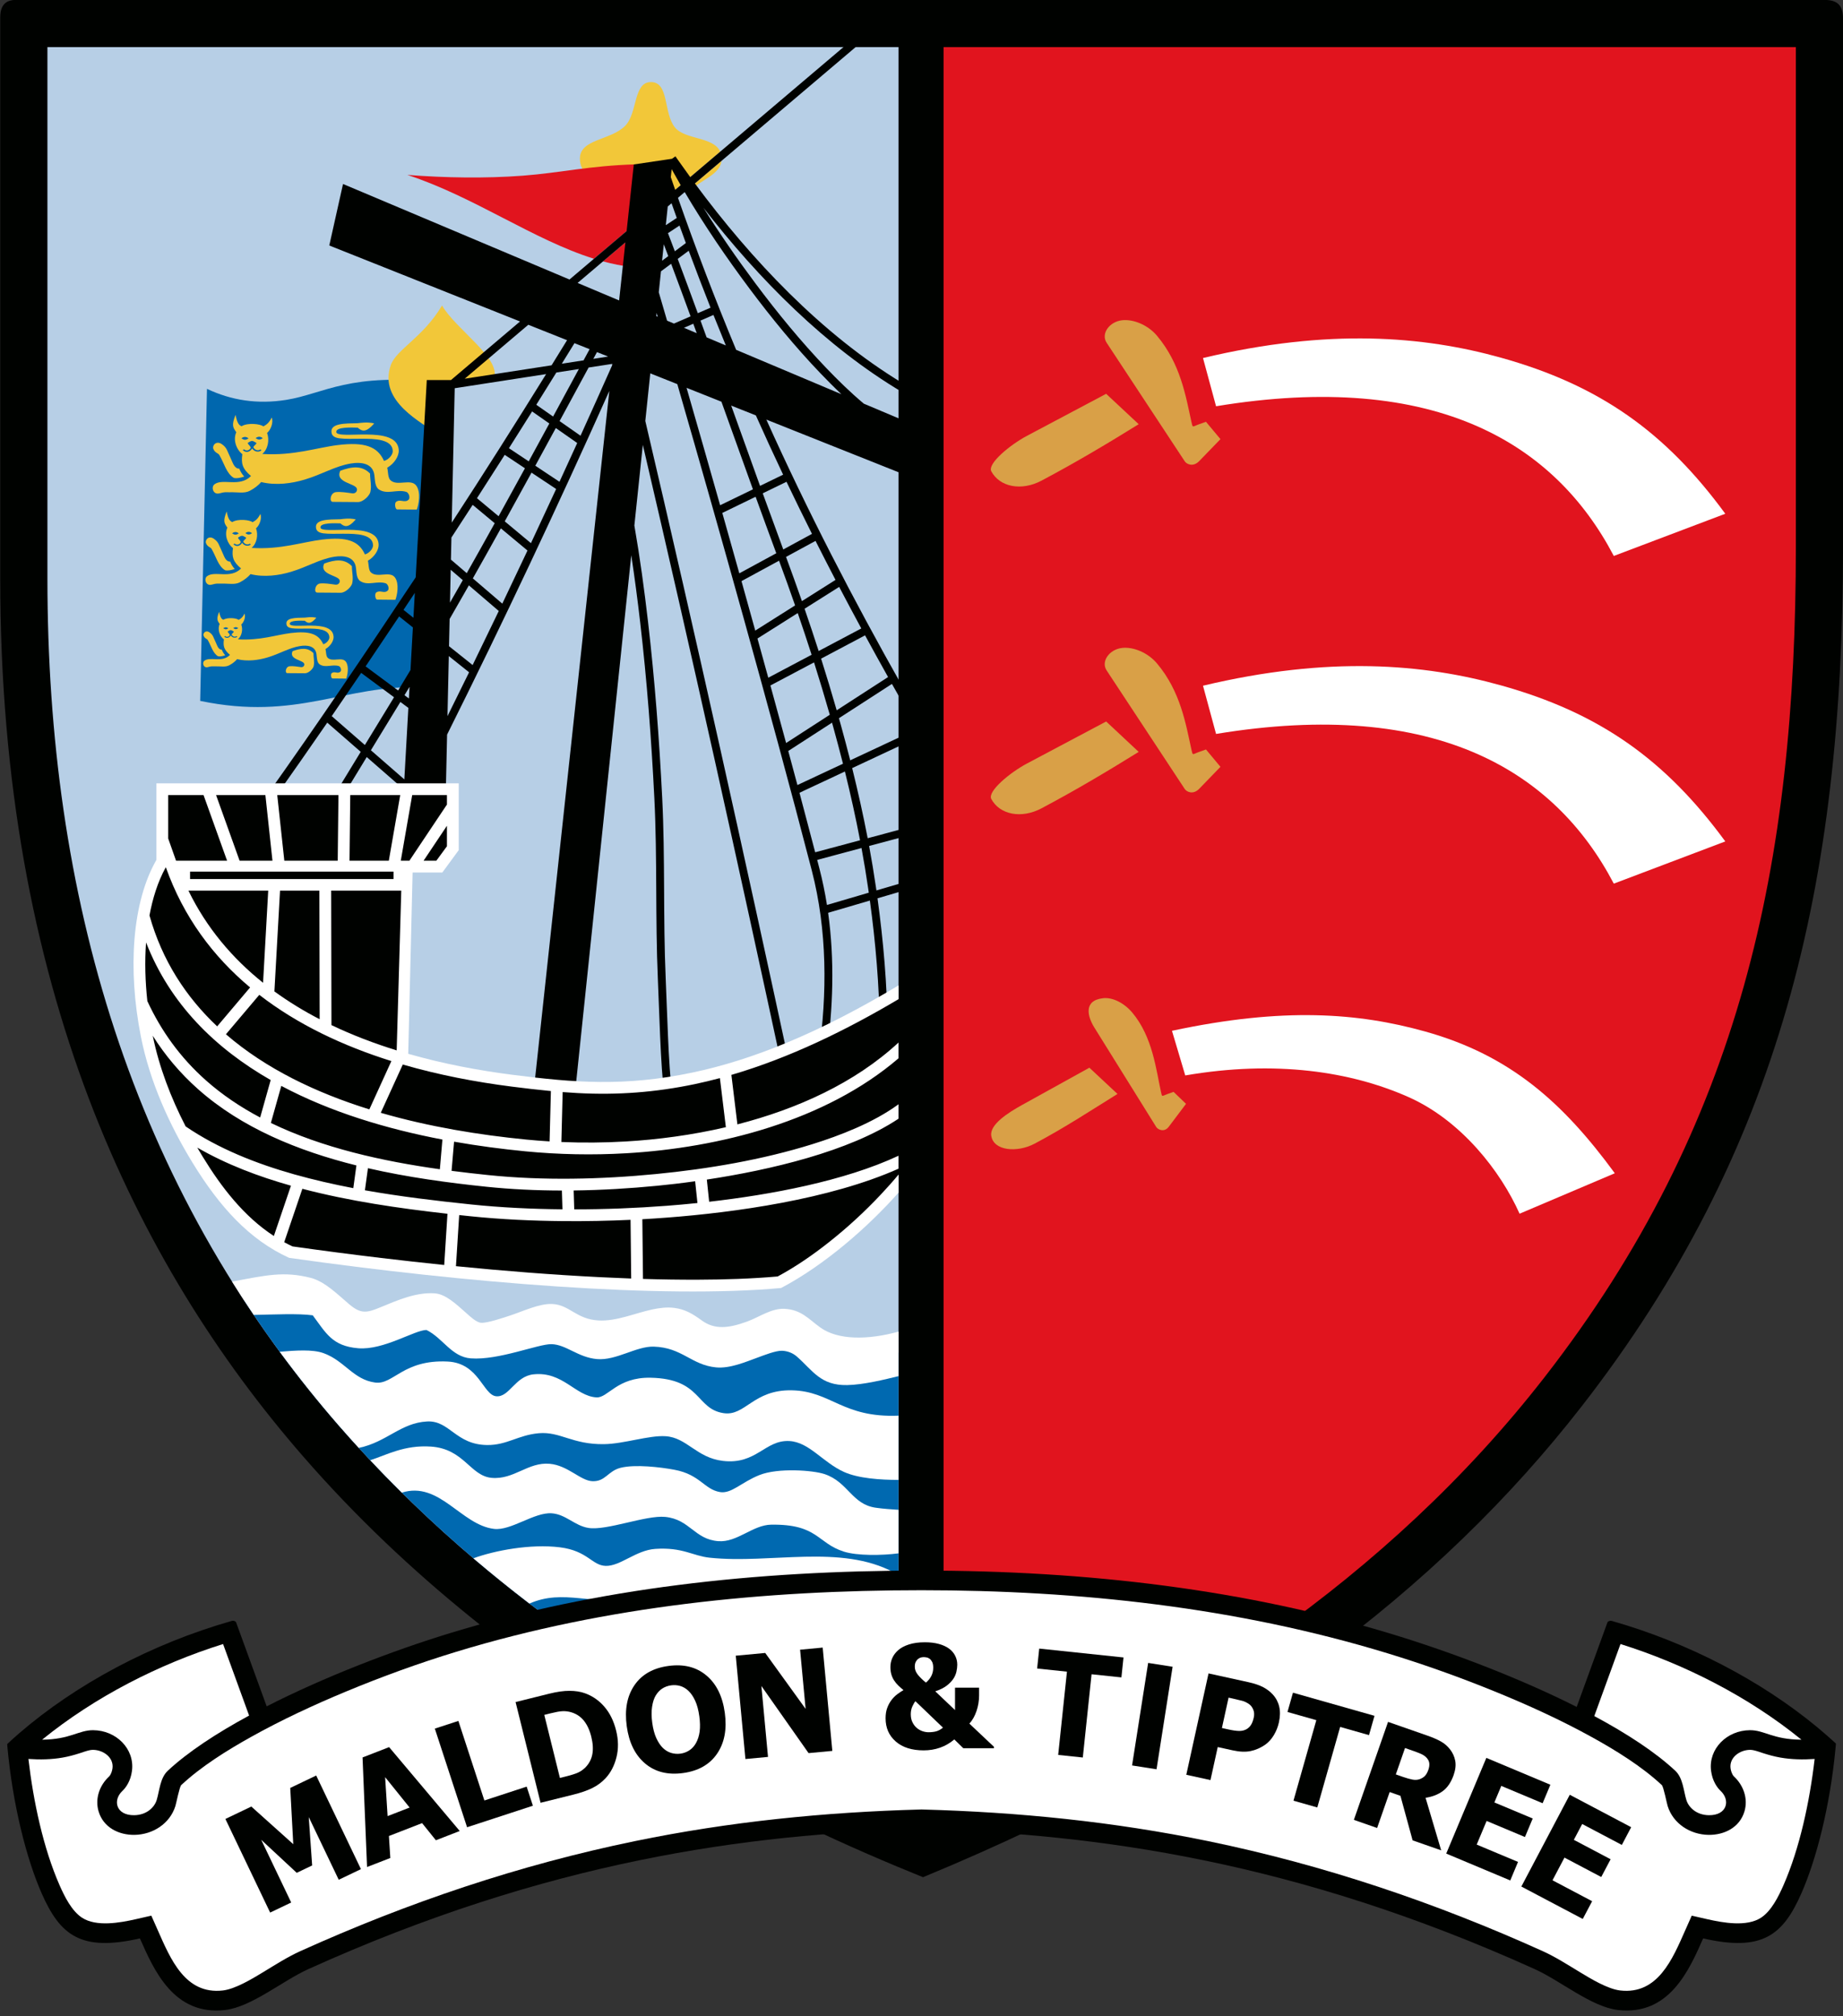
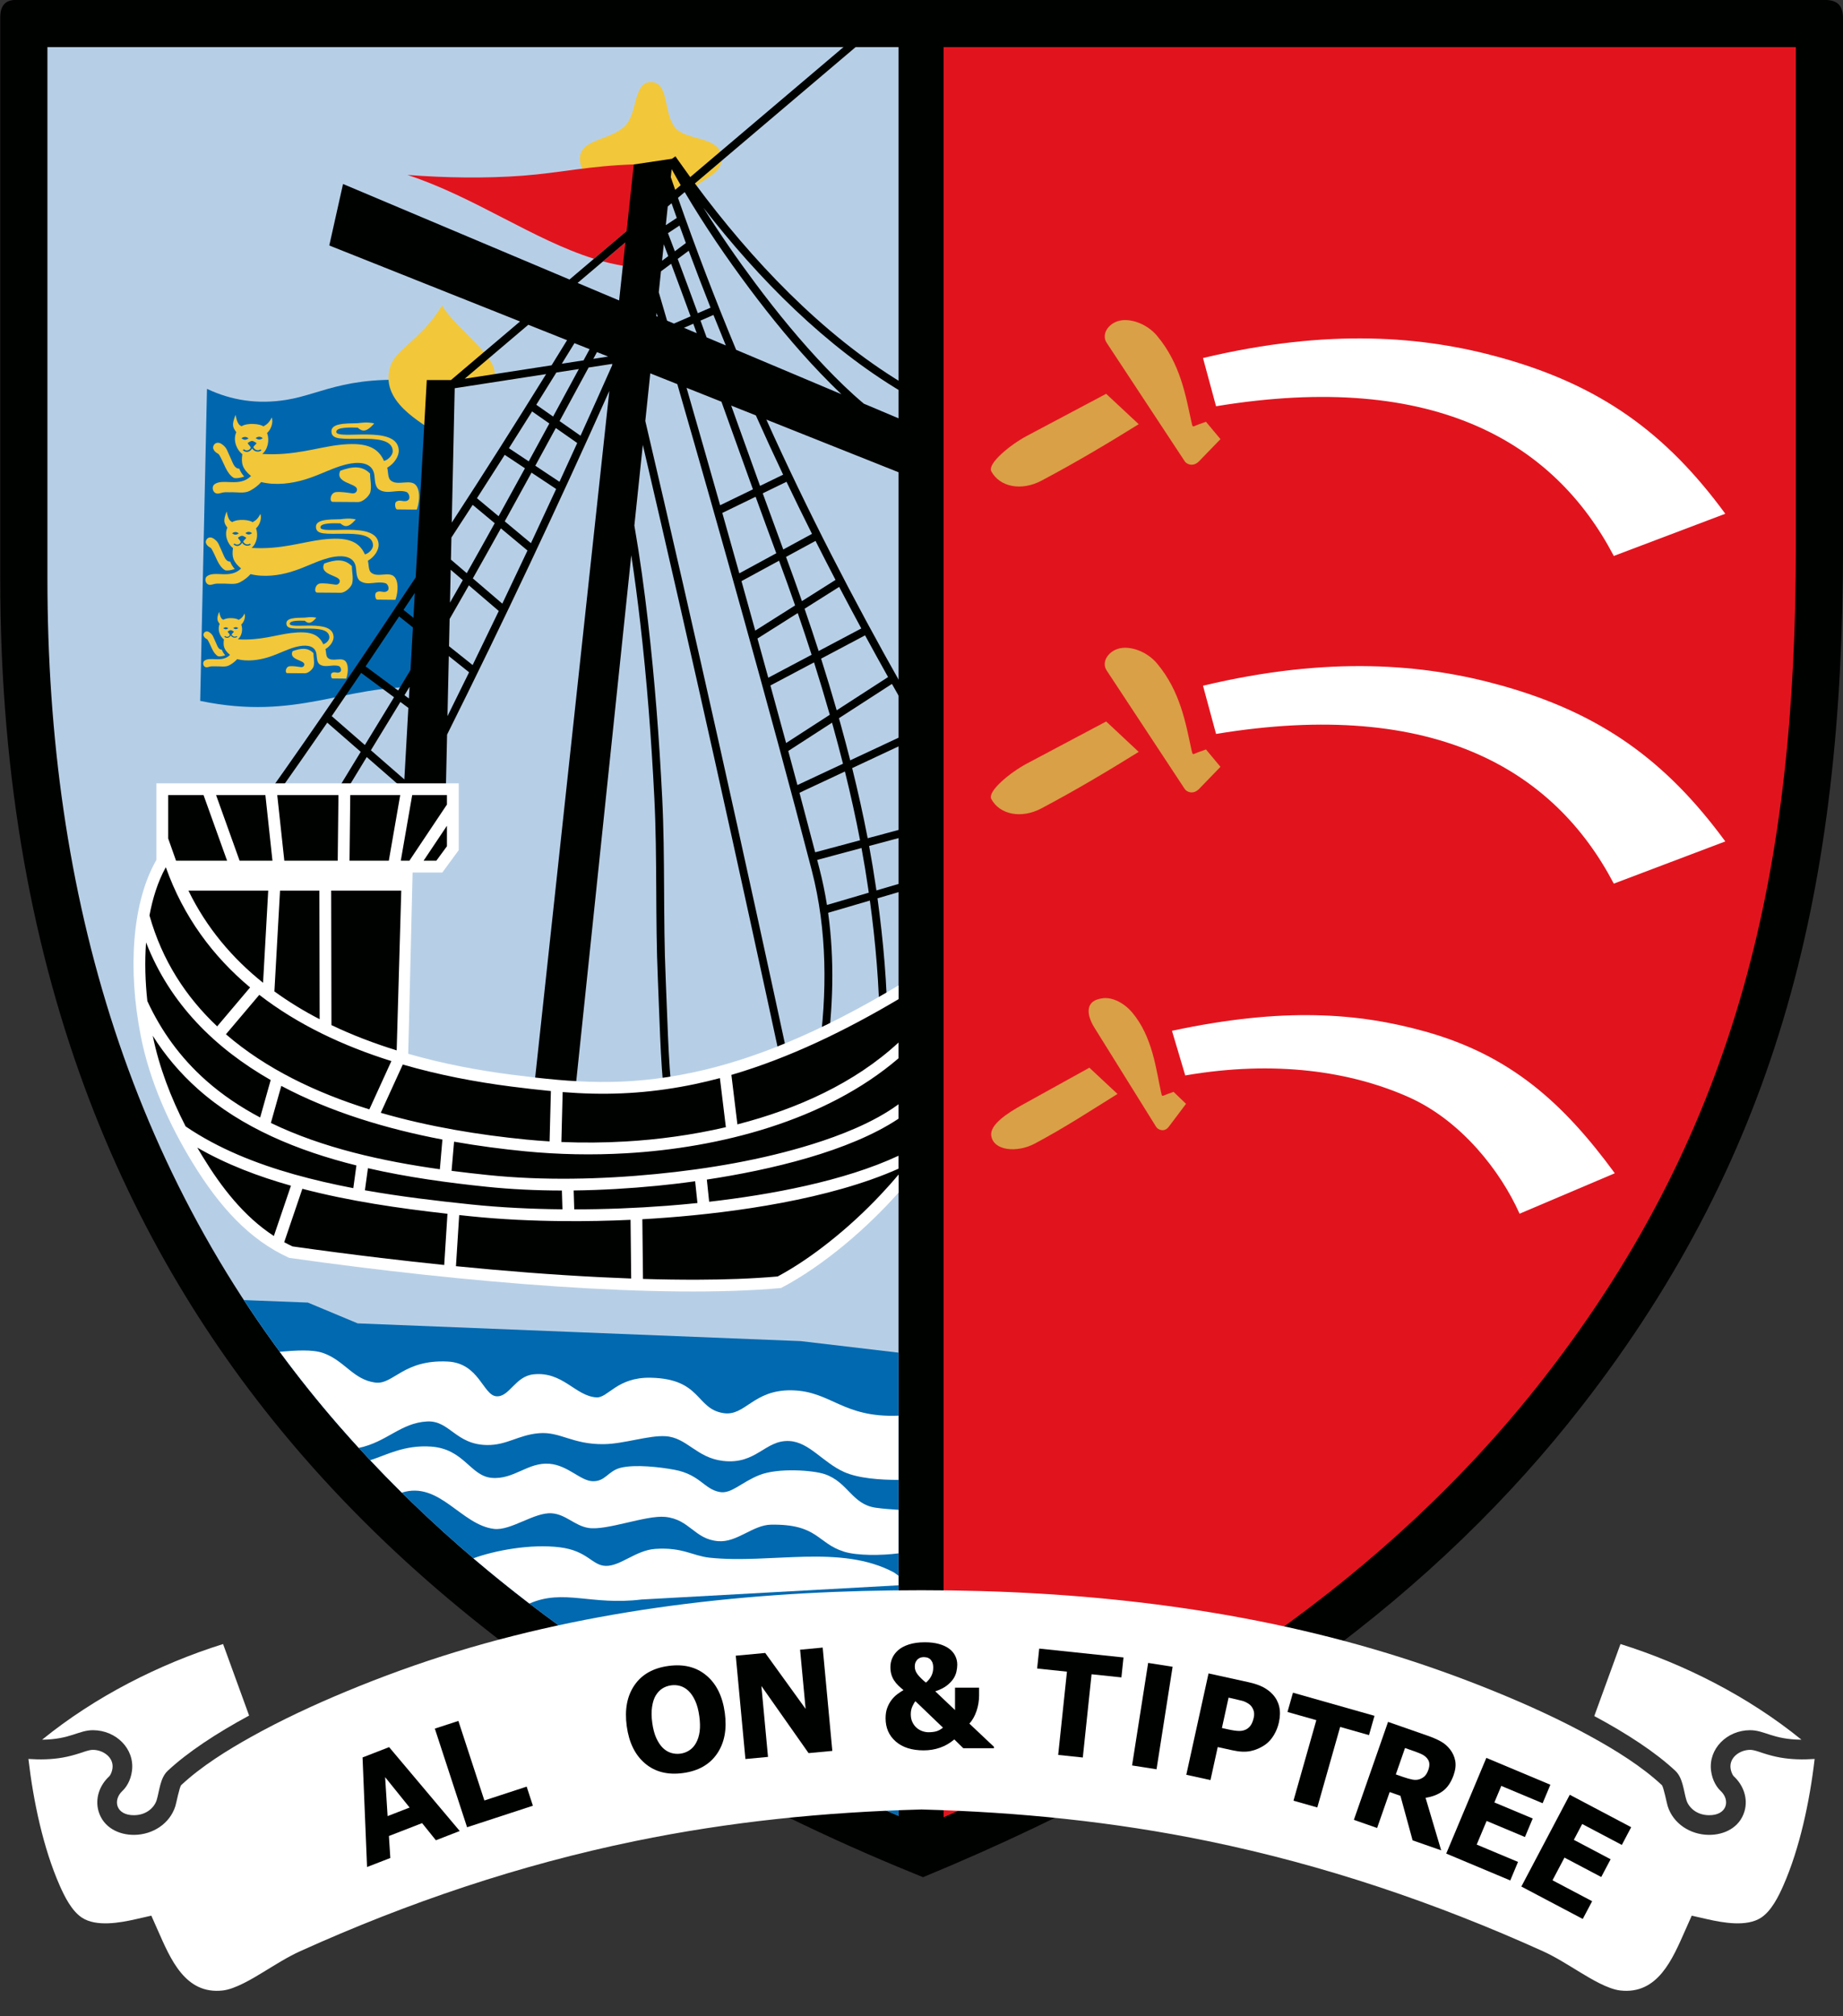
<svg xmlns="http://www.w3.org/2000/svg" width="519.8pt" height="568.5pt" viewBox="0 0 519.8 568.5" version="1.1">
  <rect x="0" y="0" width="519.8" height="568.5" fill="#333333" stroke="none" />
  <defs>
    <clipPath id="clip1">
      <path d="M 0 0 L 519.801 0 L 519.801 530 L 0 530 Z M 0 0 " />
    </clipPath>
  </defs>
  <g id="surface1">
    <g clip-path="url(#clip1)" clip-rule="nonzero">
      <path style=" stroke:none;fill-rule:evenodd;fill:rgb(0%,0.784%,0%);fill-opacity:1;" d="M 4.457 -0.02 L 514.559 -0.02 C 518.352 -0.02 519.809 1.617 519.809 5.309 L 519.809 154.293 C 519.809 249.188 502.203 324.477 446.035 396.621 C 406.344 447.602 348.008 493.145 260.328 529.316 C 223.16 514.297 145.176 479.289 85.406 410.562 C 38.18 356.254 0.066 278.309 0.066 163.199 L 0.066 4.898 C 0.066 1.32 1.773 -0.02 4.457 -0.02 Z M 4.457 -0.02 " />
    </g>
    <path style=" stroke:none;fill-rule:evenodd;fill:rgb(71.68%,81.25%,90.234%);fill-opacity:1;" d="M 253.418 13.285 L 13.375 13.285 L 13.375 163.199 C 13.375 251.953 36.566 334.125 95.445 401.832 C 138.152 450.941 193.977 486.508 253.418 512.023 Z M 253.418 13.285 " />
    <path style=" stroke:none;fill-rule:evenodd;fill:rgb(0%,41.185%,68.944%);fill-opacity:1;" d="M 68.785 366.586 C 76.707 378.715 85.574 390.477 95.445 401.832 C 96.48 403.02 97.527 404.203 98.578 405.375 L 102.73 409.938 C 144.406 454.883 197.301 487.934 253.418 512.023 L 253.418 381.406 L 225.844 378.156 L 100.879 373.152 L 86.836 367.289 Z M 68.785 366.586 " />
    <path style=" stroke:none;fill-rule:evenodd;fill:rgb(88.281%,7.835%,11.768%);fill-opacity:1;" d="M 266.133 512.414 C 331.316 484.137 391.418 445.117 435.535 388.445 C 491.055 317.133 506.504 243.332 506.504 154.293 L 506.504 13.285 L 266.133 13.285 Z M 266.133 512.414 " />
    <path style=" stroke:none;fill-rule:evenodd;fill:rgb(85.156%,62.694%,27.831%);fill-opacity:1;" d="M 321.16 119.609 L 311.98 111.043 L 289.676 122.875 C 284.879 125.418 278.43 130.75 279.586 132.898 C 281.957 137.305 288.031 138.559 293.754 135.523 C 303.754 130.219 312.617 124.914 321.16 119.609 Z M 321.16 119.609 " />
    <path style=" stroke:none;fill-rule:evenodd;fill:rgb(85.156%,62.694%,27.831%);fill-opacity:1;" d="M 334.148 130.078 L 312.117 96.648 C 310.441 94.105 312.867 90.723 316.445 90.305 C 319.602 89.938 323.707 91.582 326.297 94.648 C 332.984 102.574 334.453 111.812 336.02 118.918 C 336.434 120.781 336.246 120.32 338.215 119.613 L 340.133 118.93 L 344.215 123.824 L 338.23 130.012 C 336.535 131.766 334.699 130.914 334.148 130.078 Z M 334.148 130.078 " />
    <path style=" stroke:none;fill-rule:evenodd;fill:rgb(100%,100%,100%);fill-opacity:1;" d="M 339.293 100.953 L 342.977 114.551 C 373.695 109.484 398.09 111.934 416.93 120.316 C 434.082 127.945 446.629 140.492 455.156 156.762 L 486.602 144.863 C 469.73 121.844 451.188 108.621 423.266 100.84 C 401.551 94.789 374.785 92.492 339.293 100.953 Z M 339.293 100.953 " />
    <path style=" stroke:none;fill-rule:evenodd;fill:rgb(85.156%,62.694%,27.831%);fill-opacity:1;" d="M 321.16 212.008 L 311.98 203.438 L 289.676 215.273 C 284.879 217.816 278.43 223.145 279.586 225.297 C 281.957 229.703 288.031 230.957 293.754 227.922 C 303.754 222.617 312.617 217.312 321.16 212.008 Z M 321.16 212.008 " />
    <path style=" stroke:none;fill-rule:evenodd;fill:rgb(85.156%,62.694%,27.831%);fill-opacity:1;" d="M 334.148 222.477 L 312.117 189.047 C 310.441 186.504 312.867 183.121 316.445 182.703 C 319.602 182.336 323.707 183.98 326.297 187.047 C 332.984 194.969 334.453 204.211 336.02 211.316 C 336.434 213.18 336.246 212.715 338.215 212.012 L 340.133 211.328 L 344.215 216.223 L 338.23 222.41 C 336.535 224.164 334.699 223.312 334.148 222.477 Z M 334.148 222.477 " />
    <path style=" stroke:none;fill-rule:evenodd;fill:rgb(100%,100%,100%);fill-opacity:1;" d="M 339.293 193.352 L 342.977 206.949 C 373.695 201.883 398.09 204.332 416.93 212.711 C 434.082 220.344 446.629 232.891 455.156 249.16 L 486.602 237.258 C 469.73 214.242 451.188 201.02 423.266 193.238 C 401.551 187.184 374.785 184.891 339.293 193.352 Z M 339.293 193.352 " />
    <path style=" stroke:none;fill-rule:evenodd;fill:rgb(85.156%,62.694%,27.831%);fill-opacity:1;" d="M 315.176 308.461 L 307.25 301.062 L 288.277 311.562 C 284.176 313.832 279.137 317.102 279.57 320.215 C 280.168 324.52 286.859 325.102 291.801 322.48 C 300.43 317.902 307.797 313.039 315.176 308.461 Z M 315.176 308.461 " />
    <path style=" stroke:none;fill-rule:evenodd;fill:rgb(85.156%,62.694%,27.831%);fill-opacity:1;" d="M 326.105 317.781 L 308.66 289.754 C 306.754 286.695 305.457 282.121 311.102 281.465 C 313.828 281.148 317.09 282.852 319.324 285.496 C 325.098 292.336 326.082 301.73 327.438 307.863 C 327.789 309.473 327.629 309.07 329.332 308.465 L 330.988 307.871 L 334.508 311.25 L 329.629 317.723 C 328.359 319.402 326.559 318.516 326.105 317.781 Z M 326.105 317.781 " />
    <path style=" stroke:none;fill-rule:evenodd;fill:rgb(100%,100%,100%);fill-opacity:1;" d="M 330.543 290.656 L 334.289 303.242 C 359.676 298.871 381.016 302.117 397.277 309.352 C 412.086 315.938 423.199 330.168 428.582 342.23 L 455.441 330.824 C 440.875 310.953 426.004 297.559 401.902 290.84 C 383.156 285.617 362.031 283.918 330.543 290.656 Z M 330.543 290.656 " />
    <path style=" stroke:none;fill-rule:evenodd;fill:rgb(94.922%,78.125%,22.363%);fill-opacity:1;" d="M 178.23 56.34 C 172.918 52.582 163.949 51.559 163.566 45.062 C 163.211 39.117 172.129 39.719 176.316 35.488 C 179.859 31.906 178.57 23.195 183.543 23.145 C 188.789 23.094 187.055 31.824 190.344 35.914 C 193.184 39.441 201.258 38.512 203.133 42.762 L 189.297 54.492 Z M 203.496 45.359 C 203.074 49.199 197.641 50.809 194.809 53.574 L 193.566 53.781 Z M 203.496 45.359 " />
    <path style=" stroke:none;fill-rule:evenodd;fill:rgb(88.281%,7.835%,11.768%);fill-opacity:1;" d="M 179.293 46.34 C 166.113 46.734 158.039 48.742 147.414 49.543 C 136.785 50.34 125.523 50.145 114.895 49.32 C 133.812 55.516 150.379 67.602 167.527 72.961 L 178.531 63.625 Z M 170.078 73.703 C 172.703 74.414 175.348 74.957 178.016 75.281 L 178.398 66.648 Z M 170.078 73.703 " />
    <path style=" stroke:none;fill-rule:evenodd;fill:rgb(0%,40.381%,68.164%);fill-opacity:1;" d="M 58.375 109.645 L 56.461 197.629 C 83.832 203.355 97.152 193.027 118.727 193.805 L 124.254 107.945 C 98.699 104.832 91.371 111.039 80.785 112.742 C 72.609 114.059 65.227 112.887 58.375 109.645 Z M 58.375 109.645 " />
    <path style=" stroke:none;fill-rule:evenodd;fill:rgb(94.922%,78.125%,22.363%);fill-opacity:1;" d="M 124.672 86.133 C 128.426 92.73 141.32 101.027 139.336 106.562 L 123.609 109.328 L 122.758 122.094 C 119.641 119.328 106.531 113.375 110.219 102.945 C 111.793 98.488 119.289 95.211 124.672 86.133 Z M 124.672 86.133 " />
    <path style=" stroke:none;fill-rule:evenodd;fill:rgb(0%,0.784%,0%);fill-opacity:1;" d="M 96.746 51.879 L 92.871 69.219 L 146.672 90.645 L 127.195 107.164 L 120.371 107.164 L 117.242 162.797 C 103.441 183.574 89.496 204.273 75.02 224.578 L 74.375 225.48 L 76.184 226.77 L 76.824 225.867 C 82.047 218.547 87.195 211.172 92.297 203.766 L 101.738 211.992 C 98.074 217.984 94.422 223.988 90.828 230.023 L 89.711 231.898 L 91.883 231.691 C 95.395 231.363 98.059 232.031 101.375 233.004 C 104.977 234.059 107.883 234.754 111.695 234.395 L 112.301 234.336 L 112.578 233.797 C 114.457 230.152 116.324 226.504 118.18 222.852 L 125.75 222.672 L 126.094 207.141 C 142.047 175.16 157.258 142.859 171.859 110.219 L 149.992 312.605 L 161.543 314.238 L 178.043 156.566 C 179.004 162.871 179.828 169.199 180.559 175.5 C 182.469 191.977 183.727 208.555 184.555 225.117 C 185.402 242.062 184.797 259.066 185.539 276.031 C 185.777 281.48 185.941 286.93 186.188 292.375 C 186.457 298.359 186.777 304.465 187.547 310.406 L 187.688 311.508 L 189.887 311.223 L 189.746 310.121 C 188.984 304.242 188.672 298.195 188.402 292.273 C 188.156 286.828 187.992 281.379 187.754 275.934 C 187.012 258.965 187.617 241.957 186.77 225.008 C 185.938 208.395 184.676 191.77 182.762 175.246 C 181.715 166.227 180.484 157.16 178.918 148.176 L 181.301 125.43 C 195.164 184.719 208.328 244.168 221.141 303.695 L 221.371 304.777 L 223.539 304.312 L 223.309 303.227 C 210.043 241.609 196.402 180.07 182.004 118.707 L 183.406 105.277 L 191.027 108.312 C 197.344 130.164 203.551 152.047 209.645 173.961 C 216.25 197.73 222.766 221.551 228.953 245.434 C 233.332 262.332 233.332 280.156 230.898 297.355 L 230.746 298.453 L 232.941 298.766 L 233.098 297.664 C 234.973 284.367 235.418 270.715 233.566 257.383 L 245.34 253.93 C 246.957 265.828 248.008 277.871 248.105 289.867 L 248.113 290.977 L 250.332 290.961 L 250.32 289.852 C 250.223 277.645 249.148 265.398 247.492 253.297 L 254.527 251.234 L 254.527 248.922 L 247.184 251.078 L 247.047 250.145 C 246.484 246.27 245.84 242.402 245.129 238.543 L 254.527 236.023 L 254.527 233.73 L 244.719 236.355 C 243.445 229.73 241.973 223.133 240.348 216.582 L 254.527 209.945 L 254.527 207.496 L 239.797 214.391 C 238.957 211.078 238.078 207.777 237.168 204.488 C 236.984 203.832 236.801 203.172 236.613 202.512 L 251.562 192.848 C 252.547 194.594 253.535 196.34 254.527 198.086 L 254.527 193.594 C 240.648 169.043 227.719 144.066 216.141 118.312 L 254.527 133.602 L 254.527 118.418 L 243.625 113.82 C 239.832 110.641 236.242 107.109 233.016 103.742 C 225.891 96.305 219.277 88.223 213.113 79.98 C 207.988 73.125 203.004 65.945 198.398 58.582 C 214.023 78.723 232.973 97.832 254.527 110.609 L 254.527 108.023 C 231.746 94.223 211.926 73.262 195.988 51.727 L 244.926 10.223 L 243.492 8.531 L 194.672 49.938 C 193.469 48.289 192.293 46.641 191.137 44.996 L 190.5 44.086 L 189.527 44.77 L 178.758 46.367 L 176.73 65.152 L 160.621 78.816 Z M 149.004 91.574 L 159.934 95.926 C 158.48 98.289 157.023 100.648 155.566 103.004 L 131.066 106.789 Z M 193.637 109.352 L 203.473 113.27 C 206.43 121.508 209.379 129.746 212.355 137.977 L 203.105 142.465 C 199.977 131.418 196.82 120.383 193.637 109.352 Z M 206.223 114.363 L 213.184 117.133 C 215.684 122.738 218.246 128.309 220.871 133.844 L 214.363 137.004 C 211.633 129.461 208.93 121.91 206.223 114.363 Z M 237.32 111.16 L 207.621 98.637 C 201.738 84.508 196.277 70.219 191.215 55.777 L 193.117 54.164 C 198.652 63.539 204.887 72.676 211.336 81.305 C 217.555 89.625 224.227 97.773 231.414 105.273 C 233.277 107.219 235.254 109.211 237.32 111.16 Z M 204.711 97.406 L 199.289 95.121 C 198.719 93.547 198.145 91.973 197.57 90.398 L 201.223 88.812 C 202.367 91.684 203.531 94.551 204.711 97.406 Z M 196.504 93.945 L 192.902 92.43 L 195.535 91.285 Z M 190.078 91.238 L 188.145 90.422 C 187.363 87.75 186.582 85.082 185.801 82.414 L 186.418 76.508 L 189.289 74.379 C 191.137 79.312 192.961 84.25 194.773 89.199 Z M 185.508 89.309 L 185.098 89.137 L 185.191 88.23 Z M 186.73 73.516 L 187.215 68.879 C 187.641 69.992 188.059 71.105 188.48 72.219 Z M 187.781 63.492 L 188.332 58.219 L 189.402 57.312 C 189.891 58.695 190.379 60.078 190.875 61.457 Z M 189.195 49.953 L 189.434 47.695 C 190.262 49.207 191.113 50.715 191.98 52.219 L 190.43 53.531 C 190.016 52.34 189.605 51.148 189.195 49.953 Z M 176.383 68.355 L 174.617 84.715 L 162.91 79.781 Z M 245.031 251.711 L 244.852 250.465 C 244.301 246.676 243.676 242.891 242.98 239.117 L 230.477 242.469 L 231.102 244.879 C 231.98 248.277 232.688 251.711 233.238 255.172 Z M 242.57 236.934 C 241.328 230.434 239.887 223.965 238.301 217.539 L 225.484 223.539 C 226.977 229.129 228.453 234.723 229.914 240.32 Z M 237.754 215.348 C 236.883 211.914 235.973 208.488 235.031 205.082 L 234.664 203.773 L 222.32 211.754 C 223.188 214.957 224.047 218.156 224.906 221.359 Z M 250.473 190.91 C 248.285 187.004 246.121 183.086 243.98 179.152 L 231.582 185.719 C 233.113 190.555 234.582 195.41 235.98 200.281 Z M 234.035 201.543 C 232.625 196.598 231.141 191.676 229.59 186.773 L 217.285 193.285 C 218.773 198.691 220.246 204.098 221.715 209.508 Z M 242.922 177.203 C 240.816 173.312 238.734 169.406 236.68 165.488 L 226.922 171.648 C 228.285 175.609 229.613 179.586 230.895 183.574 Z M 228.906 184.625 C 227.641 180.691 226.336 176.773 224.996 172.867 L 213.633 180.043 C 214.652 183.727 215.672 187.41 216.684 191.098 Z M 191.645 63.602 L 188.395 65.742 C 189.043 67.441 189.688 69.145 190.332 70.848 L 193.441 68.539 C 192.84 66.895 192.238 65.25 191.645 63.602 Z M 191.141 73.004 C 193.055 78.098 194.941 83.203 196.809 88.312 L 200.402 86.754 C 198.293 81.426 196.238 76.074 194.246 70.703 Z M 203.719 144.633 C 205.324 150.309 206.922 155.984 208.516 161.664 L 218.945 156 C 216.98 150.699 215.043 145.391 213.113 140.074 Z M 215.121 139.102 C 217.035 144.383 218.965 149.664 220.914 154.934 L 229.012 150.535 C 226.57 145.664 224.176 140.766 221.824 135.848 Z M 209.129 163.855 C 210.012 167.027 210.898 170.195 211.777 173.367 L 213.012 177.809 L 224.25 170.715 C 222.781 166.492 221.273 162.289 219.723 158.102 Z M 221.691 157.031 C 223.223 161.172 224.719 165.328 226.176 169.5 L 235.648 163.516 C 233.746 159.863 231.863 156.195 230.008 152.516 Z M 154.027 105.484 C 145.301 119.543 136.449 133.512 127.41 147.371 L 128.246 109.469 Z M 158.449 102.559 L 164.586 101.609 L 166.293 98.461 L 162.023 96.762 C 160.836 98.695 159.645 100.625 158.449 102.559 Z M 167.34 101.184 L 171.516 100.539 L 168.371 99.285 Z M 172.684 102.605 L 166.012 103.633 C 163.281 108.668 160.555 113.699 157.824 118.734 L 163.73 122.863 C 166.723 116.27 169.691 109.66 172.637 103.035 Z M 163.258 104.059 L 156.914 105.039 C 155.031 108.074 153.145 111.105 151.254 114.133 L 155.996 117.453 C 158.418 112.988 160.836 108.523 163.258 104.059 Z M 162.797 124.918 L 156.762 120.695 C 154.836 124.238 152.91 127.781 150.977 131.32 L 157.793 135.852 C 159.469 132.211 161.137 128.566 162.797 124.918 Z M 154.934 119.414 L 150.074 116.016 C 147.906 119.477 145.727 122.934 143.539 126.383 L 149.121 130.09 C 151.062 126.535 153 122.977 154.934 119.414 Z M 156.855 137.887 L 149.91 133.273 C 147.402 137.859 144.887 142.438 142.359 147.004 L 149.746 153.16 C 152.133 148.078 154.5 142.988 156.855 137.887 Z M 148.055 132.043 L 142.352 128.254 C 139.758 132.34 137.148 136.414 134.523 140.48 L 140.621 145.562 C 143.113 141.062 145.59 136.555 148.055 132.043 Z M 148.773 155.234 L 141.262 148.98 C 138.648 153.695 136.012 158.398 133.359 163.09 L 141.668 170.211 C 144.051 165.227 146.422 160.234 148.773 155.234 Z M 139.527 147.535 L 133.312 142.355 C 131.324 145.434 129.324 148.504 127.32 151.566 L 127.18 157.797 L 131.641 161.617 C 134.293 156.938 136.918 152.238 139.527 147.535 Z M 140.676 172.281 L 132.242 165.055 C 130.445 168.223 128.633 171.383 126.812 174.535 L 126.641 182.211 L 133.301 187.523 C 135.777 182.453 138.234 177.371 140.676 172.281 Z M 130.527 163.586 L 127.117 160.66 L 126.914 169.914 C 128.125 167.809 129.328 165.699 130.527 163.586 Z M 113.805 171.965 L 116.602 174.195 L 116.996 167.176 C 115.934 168.77 114.871 170.367 113.805 171.965 Z M 132.301 189.566 L 126.582 185 L 126.207 201.934 C 128.25 197.816 130.281 193.691 132.301 189.566 Z M 116.449 176.91 L 112.57 173.816 C 109.43 178.516 106.277 183.211 103.113 187.898 L 112.289 194.703 C 113.453 192.777 114.617 190.852 115.773 188.922 Z M 114.078 196.027 L 115.32 196.953 L 115.508 193.664 Z M 115.172 199.602 L 112.922 197.934 C 110.16 202.477 107.379 207.012 104.605 211.551 L 114.039 219.77 Z M 111.133 196.605 L 101.867 189.734 C 99.113 193.809 96.344 197.871 93.559 201.926 L 102.91 210.074 C 105.656 205.586 108.402 201.102 111.133 196.605 Z M 115.234 223.754 L 114.305 222.945 L 113.859 222.957 L 113.879 222.574 L 103.434 213.469 C 100.199 218.766 96.973 224.066 93.789 229.391 C 96.633 229.406 99.086 230.023 101.996 230.875 C 105.121 231.789 107.668 232.438 110.891 232.234 C 112.344 229.41 113.793 226.582 115.234 223.754 Z M 115.234 223.754 " />
    <path style=" stroke:none;fill-rule:evenodd;fill:rgb(100%,100%,100%);fill-opacity:1;" d="M 115.137 297.148 C 124.945 299.957 135.012 301.855 144.789 303.094 C 161.805 305.254 176.082 306.461 195.305 302.426 C 212.203 298.879 231.102 291.254 253.418 277.859 L 253.418 336.289 C 244.855 345.953 232.586 356.707 220.309 363.176 C 186.867 366.25 131.77 361.805 81.539 354.676 C 70.289 349.547 61.914 340.273 54.32 327.875 C 47.832 317.273 42.262 305.082 39.73 292.258 C 35.973 273.238 37.258 254.398 44.117 242.461 L 44.117 220.875 L 129.383 220.875 L 129.383 239.707 L 124.75 246.023 L 116.371 246.023 Z M 115.137 297.148 " />
    <path style=" stroke:none;fill-rule:evenodd;fill:rgb(0%,0.784%,0%);fill-opacity:1;" d="M 46.766 244.527 C 44.453 248.691 43.016 253.5 42.16 258.125 C 45.734 270.875 52.48 281.145 61.25 289.406 L 70.535 278.43 C 60.105 269.703 51.77 258.598 46.766 244.527 Z M 254.324 279.562 L 254.324 281.199 L 254.527 281.078 L 254.527 292.914 L 254.324 293.109 L 254.324 297.621 L 254.527 297.445 L 254.527 310.523 L 254.324 310.68 L 254.324 314.82 L 254.527 314.68 L 254.527 325.355 L 254.324 325.453 L 254.324 329.125 L 254.527 329.035 L 254.527 329.832 L 254.324 330.082 L 254.324 330.211 L 253.422 331.316 L 253.422 331.195 C 251.836 333.105 250.184 334.953 248.535 336.707 C 243.93 341.621 238.902 346.246 233.609 350.41 C 229.141 353.934 224.363 357.223 219.34 359.926 C 211.879 360.582 204.336 360.809 196.848 360.836 C 191.684 360.855 186.512 360.773 181.348 360.617 L 181.164 343.789 C 183.52 343.656 185.871 343.5 188.223 343.32 C 206.887 341.895 233.879 338.246 253.422 329.535 L 253.422 325.883 C 238.047 333.07 217.238 336.891 200.012 338.859 L 199.355 332.605 C 217.172 329.906 239.516 324.699 253.422 315.438 L 253.422 311.367 C 246.355 316.582 236.73 320.25 229.117 322.625 C 214.996 327.027 199.746 329.609 185.043 331.043 C 169.5 332.559 153.117 332.941 137.574 331.324 C 134.238 330.98 130.824 330.59 127.359 330.141 L 128.066 321.922 C 134.867 323.121 141.605 324 148.102 324.633 C 157.559 325.555 167.121 325.738 176.609 325.188 C 202.832 323.672 232.805 316.098 253.422 298.41 L 253.422 293.961 C 241.109 305.371 224.82 312.715 207.977 317.039 L 206.281 303.09 C 222.73 298.281 238.625 290.508 253.422 281.738 L 253.422 281.691 Z M 63.723 291.637 C 75 301.387 89.203 308.148 104.172 312.812 L 110.387 299.191 C 96.789 294.93 83.953 288.902 73.129 280.516 Z M 107.391 313.777 C 121.102 317.754 135.324 320.043 148.422 321.324 C 150.613 321.535 152.809 321.711 155.008 321.844 L 155.371 307.645 C 151.695 307.297 148.031 306.859 144.367 306.395 C 134.09 305.09 123.668 303.09 113.602 300.164 Z M 158.332 322.012 C 164.359 322.266 170.402 322.215 176.414 321.867 C 185.551 321.34 195.188 320.055 204.723 317.836 L 203.043 303.996 C 200.699 304.621 198.348 305.188 195.988 305.684 C 184.906 308.008 174.258 308.812 162.961 308.215 C 161.535 308.141 160.113 308.043 158.691 307.934 Z M 41.195 265.738 C 40.793 271.199 40.961 276.789 41.559 282.281 C 45.453 290.695 50.844 298.207 58.062 304.617 C 62.676 308.715 67.84 312.172 73.375 315.102 L 76.344 304.543 C 60.766 295.629 47.969 283.148 41.195 265.738 Z M 76.398 316.637 C 91.051 323.734 107.973 327.434 124.059 329.695 L 124.777 321.32 C 109.102 318.328 93.234 313.586 79.336 306.191 Z M 43.082 292.051 C 44.883 300.91 48.188 309.523 52.355 317.613 C 61.617 323.918 72.305 328.129 83.039 331.152 C 88.48 332.684 94.035 333.949 99.645 335.023 L 100.523 328.621 C 84.008 324.512 68.121 318.004 55.852 307.105 C 50.77 302.59 46.547 297.551 43.082 292.051 Z M 102.918 335.625 C 112.875 337.391 122.969 338.594 132.898 339.625 C 141.43 340.512 150.055 340.91 158.633 340.992 L 158.473 335.695 C 151.324 335.688 144.195 335.355 137.23 334.633 C 126.5 333.52 115.039 331.98 103.773 329.398 Z M 161.961 341.004 C 170.637 341 179.324 340.664 187.969 340.004 C 190.703 339.797 193.633 339.539 196.707 339.219 L 196.059 333.082 C 192.172 333.625 188.559 334.043 185.363 334.352 C 177.645 335.105 169.723 335.582 161.797 335.68 Z M 55.637 323.59 C 56.137 324.449 56.645 325.297 57.16 326.137 C 62.461 334.801 68.77 342.988 77.238 348.516 L 82.062 334.332 C 72.934 331.758 63.879 328.348 55.637 323.59 Z M 80.156 350.266 C 80.918 350.68 81.695 351.078 82.488 351.449 C 90.812 352.629 99.148 353.715 107.492 354.711 C 113.41 355.414 119.344 356.078 125.285 356.691 L 126.203 342.246 C 112.488 340.707 98.598 338.691 85.277 335.207 Z M 128.598 357.027 C 142.172 358.379 155.785 359.453 169.387 360.133 C 172.262 360.277 175.141 360.402 178.02 360.508 L 177.84 343.957 C 171.594 344.25 165.34 344.371 159.094 344.32 C 150.246 344.25 141.355 343.848 132.555 342.934 C 131.539 342.828 130.527 342.719 129.512 342.613 Z M 128.598 357.027 " />
    <path style=" stroke:none;fill-rule:evenodd;fill:rgb(0%,0.784%,0%);fill-opacity:1;" d="M 126.055 224.199 L 116.254 224.199 L 113.035 242.699 L 115.465 242.699 L 126.055 226.859 Z M 112.879 224.199 L 98.785 224.199 L 98.578 242.699 L 109.66 242.699 Z M 95.457 224.199 L 78.195 224.199 L 80.191 242.699 L 95.25 242.699 Z M 74.852 224.199 L 60.945 224.199 L 67.578 242.699 L 76.844 242.699 Z M 57.41 224.199 L 47.441 224.199 L 47.441 236.438 L 49.656 242.699 L 64.047 242.699 Z M 119.465 242.699 L 123.062 242.699 L 126.055 238.617 L 126.055 232.844 Z M 119.465 242.699 " />
    <path style=" stroke:none;fill-rule:evenodd;fill:rgb(0%,0.784%,0%);fill-opacity:1;" d="M 113.172 251.129 L 93.406 251.129 L 93.48 289.051 C 99.375 291.871 105.559 294.223 111.879 296.18 Z M 90.078 251.129 L 78.98 251.129 L 77.391 279.551 C 81.41 282.477 85.688 285.078 90.152 287.395 Z M 75.648 251.129 L 53.145 251.129 C 58.277 261.668 65.551 270.211 74.195 277.117 Z M 75.648 251.129 " />
-     <path style=" stroke:none;fill-rule:evenodd;fill:rgb(0%,0.784%,0%);fill-opacity:1;" d="M 53.605 247.867 L 110.988 247.867 L 110.988 245.777 L 53.605 245.777 Z M 53.605 247.867 " />
    <path style=" stroke:none;fill-rule:evenodd;fill:rgb(94.922%,78.125%,22.363%);fill-opacity:1;" d="M 66.438 116.988 C 65.23 119.973 65.727 120.555 66.648 121.883 C 65.699 123.918 66.566 126.676 68.348 128.055 C 67.98 130.688 68.332 132.156 70.793 134.223 C 67.555 137.504 62.812 134.781 60.484 136.566 C 59.457 137.355 60.125 139.59 61.867 139.117 C 63.652 138.633 63.527 138.844 64.832 138.801 C 67.012 138.734 68.883 139.227 70.477 138.387 C 71.812 137.684 72.898 136.82 73.664 135.926 C 77.805 136.961 82.348 136.309 85.922 135.234 C 90.824 133.766 94.562 131.414 98.941 130.695 C 101.945 130.203 105.215 130.648 105.602 134.07 C 105.777 135.613 105.781 137.332 106.926 138.055 C 109.262 139.531 111.93 137.891 114.574 138.691 C 115.32 138.918 115.793 140.406 115.211 140.926 C 114.105 141.922 112.887 140.605 111.707 141.512 C 111.23 141.879 111.422 143.637 112.023 143.641 L 117.551 143.695 C 118.082 142.305 118.754 138.879 117.445 136.992 C 115.922 134.789 112.047 137.246 110.113 135.395 C 109.352 134.668 109.496 132.91 109.211 131.883 C 111.242 130.719 112.551 128.582 112.465 126.961 C 112.344 124.57 110.52 123.441 108.086 122.93 C 104.297 122.133 99.082 122.777 96.48 122.531 C 95.543 122.441 94.895 122.281 94.848 121.832 C 94.688 120.332 99.281 120.543 100.875 120.586 C 102.047 121.531 103.113 122.199 105.543 119.383 C 104.613 119.199 103.648 118.969 100.871 119.332 C 97.285 119.414 92.902 119.305 93.535 122.137 C 93.707 122.918 94.383 123.41 95.738 123.594 C 98.844 124.012 104.414 123.301 107.77 124.195 C 109.512 124.66 110.715 125.531 110.773 127.164 C 110.812 128.273 109.566 129.648 108.305 129.969 C 106.453 125.812 102.742 124.605 95.359 125.484 C 89.402 126.195 82.859 128.559 73.98 128 C 75.555 126.68 76.066 124.117 75.332 122.078 C 76.312 121.277 77.195 119.18 76.637 117.734 C 75.926 119.164 75.211 119.746 74.273 120.234 C 73.48 119.539 69.922 119.117 68.137 120.18 C 67.109 119.871 66.75 118.5 66.438 116.988 Z M 69.969 124.824 C 70.32 124.609 70.691 124.363 71.047 124.336 C 71.398 124.312 71.789 124.598 72.176 124.809 C 72.469 124.969 72.332 125.055 72.039 125.367 C 71.777 125.645 71.395 125.961 71.484 126.176 C 71.91 126.906 72.758 127.199 73.449 126.715 L 73.742 126.961 C 73.156 127.531 71.828 127.555 71.113 126.449 C 70.695 127.168 69.668 127.965 68.48 126.938 L 68.828 126.68 C 69.375 127.234 70.324 127.066 70.688 126.324 C 70.746 126.004 70.371 125.652 70.172 125.414 C 69.918 125.113 69.773 124.945 69.969 124.824 Z M 68.086 123.586 C 68.504 123.805 69.02 124.391 70.105 123.602 C 69.07 122.781 68.328 123.449 68.086 123.586 Z M 72.094 123.535 C 72.516 123.75 73.031 124.336 74.117 123.547 C 73.082 122.727 72.34 123.395 72.094 123.535 Z M 72.094 123.535 " />
    <path style=" stroke:none;fill-rule:evenodd;fill:rgb(94.922%,78.125%,22.363%);fill-opacity:1;" d="M 67.5 132.148 C 67.746 132.879 68.312 133.762 68.883 134.383 C 67.816 134.738 66.738 134.969 65.957 134.758 C 63.867 133.547 63.23 130.598 61.844 128.277 C 61.523 127.742 60.605 127.719 60.168 126.562 C 59.812 125.621 60.957 124.137 62.559 125.234 C 64.059 126.262 64.09 127.219 64.914 128.887 C 65.691 130.453 66.004 132.141 67.5 132.148 Z M 67.5 132.148 " />
    <path style=" stroke:none;fill-rule:evenodd;fill:rgb(94.922%,78.125%,22.363%);fill-opacity:1;" d="M 104.375 133.531 C 102.074 131.172 99.273 131.539 95.98 132.734 C 94.375 136.121 100.242 136.254 100.652 137.789 C 100.852 138.52 100.23 139.234 99.352 139.109 C 97.734 138.883 96.109 138.621 94.754 138.762 C 93.148 138.93 92.789 141.504 93.852 141.512 L 100.922 141.566 C 102.52 141.578 104.234 139.676 104.453 138.746 C 104.871 136.965 104.344 135.18 104.375 133.531 Z M 104.375 133.531 " />
    <path style=" stroke:none;fill-rule:evenodd;fill:rgb(94.922%,78.125%,22.363%);fill-opacity:1;" d="M 63.93 144.227 C 62.809 147.008 63.27 147.551 64.129 148.789 C 63.246 150.688 64.051 153.258 65.711 154.543 C 65.367 156.996 65.695 158.367 67.988 160.293 C 64.973 163.355 60.555 160.812 58.391 162.477 C 57.43 163.215 58.055 165.297 59.676 164.859 C 61.336 164.406 61.223 164.602 62.438 164.562 C 64.465 164.5 66.207 164.961 67.691 164.176 C 68.938 163.52 69.949 162.715 70.66 161.883 C 74.516 162.848 78.746 162.238 82.074 161.238 C 86.637 159.867 90.121 157.676 94.199 157.004 C 96.996 156.547 100.039 156.961 100.398 160.152 C 100.562 161.59 100.566 163.191 101.629 163.867 C 103.805 165.242 106.293 163.711 108.754 164.461 C 109.449 164.672 109.887 166.059 109.348 166.543 C 108.316 167.473 107.18 166.242 106.082 167.09 C 105.641 167.434 105.816 169.066 106.379 169.074 L 111.527 169.125 C 112.02 167.828 112.645 164.637 111.426 162.875 C 110.008 160.824 106.398 163.113 104.598 161.387 C 103.891 160.707 104.027 159.07 103.758 158.113 C 105.648 157.023 106.867 155.035 106.789 153.523 C 106.676 151.297 104.977 150.242 102.711 149.766 C 99.184 149.023 94.328 149.621 91.906 149.395 C 91.031 149.312 90.43 149.164 90.383 148.742 C 90.234 147.34 94.512 147.539 95.996 147.578 C 97.09 148.461 98.082 149.086 100.344 146.457 C 99.48 146.285 98.582 146.074 95.992 146.41 C 92.656 146.488 88.574 146.387 89.164 149.027 C 89.324 149.754 89.949 150.215 91.215 150.387 C 94.105 150.773 99.293 150.113 102.418 150.945 C 104.039 151.379 105.16 152.191 105.211 153.715 C 105.25 154.746 104.094 156.027 102.918 156.328 C 101.191 152.453 97.738 151.328 90.863 152.148 C 85.316 152.809 79.223 155.012 70.957 154.492 C 72.422 153.262 72.898 150.871 72.211 148.969 C 73.125 148.223 73.945 146.27 73.43 144.918 C 72.766 146.254 72.102 146.797 71.227 147.25 C 70.488 146.602 67.176 146.211 65.516 147.203 C 64.555 146.91 64.223 145.637 63.93 144.227 Z M 67.223 151.531 C 67.547 151.328 67.891 151.102 68.223 151.078 C 68.551 151.055 68.914 151.32 69.273 151.516 C 69.551 151.668 69.422 151.746 69.148 152.039 C 68.906 152.293 68.547 152.594 68.629 152.793 C 69.027 153.473 69.816 153.746 70.461 153.293 L 70.734 153.523 C 70.188 154.059 68.953 154.078 68.285 153.047 C 67.895 153.715 66.941 154.461 65.836 153.5 L 66.156 153.258 C 66.668 153.781 67.551 153.621 67.891 152.93 C 67.941 152.633 67.594 152.301 67.41 152.082 C 67.172 151.801 67.039 151.645 67.223 151.531 Z M 65.465 150.379 C 65.855 150.582 66.336 151.125 67.348 150.391 C 66.383 149.625 65.691 150.25 65.465 150.379 Z M 69.199 150.328 C 69.59 150.531 70.07 151.074 71.082 150.34 C 70.121 149.578 69.426 150.199 69.199 150.328 Z M 69.199 150.328 " />
    <path style=" stroke:none;fill-rule:evenodd;fill:rgb(94.922%,78.125%,22.363%);fill-opacity:1;" d="M 64.922 158.359 C 65.152 159.039 65.68 159.863 66.207 160.445 C 65.219 160.773 64.211 160.988 63.484 160.789 C 61.539 159.66 60.945 156.914 59.656 154.75 C 59.359 154.25 58.5 154.23 58.094 153.152 C 57.762 152.277 58.828 150.891 60.32 151.914 C 61.715 152.871 61.742 153.766 62.516 155.32 C 63.238 156.777 63.527 158.352 64.922 158.359 Z M 64.922 158.359 " />
    <path style=" stroke:none;fill-rule:evenodd;fill:rgb(94.922%,78.125%,22.363%);fill-opacity:1;" d="M 99.254 159.648 C 97.113 157.449 94.504 157.793 91.438 158.906 C 89.945 162.062 95.406 162.188 95.793 163.617 C 95.977 164.301 95.398 164.965 94.578 164.852 C 93.074 164.641 91.562 164.395 90.301 164.523 C 88.805 164.684 88.469 167.082 89.461 167.09 L 96.039 167.141 C 97.527 167.148 99.129 165.379 99.332 164.508 C 99.719 162.848 99.227 161.184 99.254 159.648 Z M 99.254 159.648 " />
    <path style=" stroke:none;fill-rule:evenodd;fill:rgb(94.922%,78.125%,22.363%);fill-opacity:1;" d="M 61.812 172.5 C 60.969 174.605 61.316 175.016 61.961 175.953 C 61.297 177.387 61.902 179.332 63.152 180.305 C 62.895 182.164 63.141 183.199 64.867 184.66 C 62.598 186.977 59.27 185.051 57.641 186.312 C 56.918 186.871 57.387 188.449 58.609 188.113 C 59.859 187.773 59.773 187.918 60.688 187.891 C 62.215 187.844 63.527 188.191 64.645 187.598 C 65.582 187.102 66.344 186.492 66.879 185.859 C 69.781 186.59 72.965 186.129 75.473 185.375 C 78.91 184.336 81.531 182.68 84.602 182.172 C 86.707 181.824 89 182.137 89.27 184.551 C 89.395 185.641 89.398 186.852 90.199 187.363 C 91.836 188.406 93.707 187.246 95.562 187.812 C 96.086 187.973 96.414 189.023 96.008 189.391 C 95.23 190.094 94.379 189.164 93.551 189.805 C 93.215 190.062 93.352 191.301 93.773 191.305 L 97.648 191.344 C 98.02 190.363 98.492 187.945 97.574 186.613 C 96.504 185.059 93.789 186.793 92.434 185.484 C 91.902 184.973 92.004 183.734 91.801 183.008 C 93.223 182.184 94.141 180.68 94.082 179.535 C 93.996 177.848 92.719 177.051 91.012 176.691 C 88.355 176.129 84.699 176.582 82.875 176.41 C 82.219 176.348 81.766 176.234 81.73 175.918 C 81.617 174.855 84.84 175.008 85.957 175.035 C 86.777 175.703 87.527 176.176 89.23 174.188 C 88.578 174.059 87.902 173.895 85.953 174.152 C 83.441 174.211 80.367 174.133 80.809 176.133 C 80.934 176.684 81.402 177.031 82.355 177.16 C 84.531 177.453 88.438 176.953 90.789 177.582 C 92.012 177.91 92.855 178.527 92.895 179.68 C 92.922 180.461 92.051 181.43 91.168 181.656 C 89.867 178.723 87.266 177.871 82.09 178.492 C 77.914 178.996 73.328 180.66 67.102 180.27 C 68.203 179.336 68.562 177.527 68.047 176.09 C 68.734 175.523 69.355 174.043 68.965 173.023 C 68.465 174.035 67.965 174.441 67.309 174.789 C 66.75 174.297 64.254 174 63.004 174.75 C 62.281 174.531 62.031 173.566 61.812 172.5 Z M 64.289 178.027 C 64.535 177.875 64.793 177.703 65.043 177.684 C 65.293 177.668 65.566 177.867 65.836 178.016 C 66.043 178.129 65.945 178.191 65.738 178.41 C 65.559 178.605 65.285 178.832 65.352 178.98 C 65.648 179.496 66.246 179.703 66.73 179.363 L 66.934 179.535 C 66.523 179.938 65.594 179.953 65.09 179.176 C 64.797 179.68 64.078 180.242 63.246 179.52 L 63.488 179.336 C 63.875 179.73 64.539 179.609 64.793 179.086 C 64.832 178.859 64.57 178.609 64.43 178.445 C 64.254 178.23 64.152 178.113 64.289 178.027 Z M 62.969 177.152 C 63.262 177.309 63.621 177.719 64.383 177.164 C 63.66 176.586 63.137 177.059 62.969 177.152 Z M 65.781 177.117 C 66.074 177.27 66.434 177.684 67.195 177.125 C 66.473 176.547 65.949 177.02 65.781 177.117 Z M 65.781 177.117 " />
    <path style=" stroke:none;fill-rule:evenodd;fill:rgb(94.922%,78.125%,22.363%);fill-opacity:1;" d="M 62.559 183.195 C 62.73 183.711 63.129 184.336 63.527 184.773 C 62.781 185.023 62.023 185.188 61.477 185.035 C 60.012 184.18 59.566 182.102 58.594 180.465 C 58.367 180.086 57.723 180.07 57.418 179.254 C 57.168 178.59 57.973 177.543 59.094 178.316 C 60.145 179.043 60.164 179.719 60.746 180.895 C 61.289 181.996 61.508 183.191 62.559 183.195 Z M 62.559 183.195 " />
    <path style=" stroke:none;fill-rule:evenodd;fill:rgb(94.922%,78.125%,22.363%);fill-opacity:1;" d="M 88.41 184.172 C 86.797 182.504 84.832 182.766 82.523 183.609 C 81.398 185.996 85.512 186.094 85.801 187.176 C 85.941 187.691 85.508 188.195 84.891 188.109 C 83.758 187.949 82.617 187.762 81.668 187.863 C 80.539 187.98 80.289 189.797 81.035 189.805 L 85.988 189.84 C 87.109 189.848 88.312 188.508 88.465 187.852 C 88.758 186.594 88.387 185.332 88.41 184.172 Z M 88.41 184.172 " />
-     <path style=" stroke:none;fill-rule:evenodd;fill:rgb(100%,100%,100%);fill-opacity:1;" d="M 253.418 388.031 C 249.566 388.973 243.594 390.461 238.949 390.555 C 231.391 390.707 229.238 386.438 224.742 382.508 C 223.59 381.5 222.148 380.953 220.609 380.875 C 218.859 380.789 215.414 382.156 213.746 382.77 C 210.188 384.07 205.82 385.934 201.973 385.566 C 194.98 384.898 192.414 379.949 184.375 379.711 C 179.473 379.566 173.75 383.695 168.371 383.223 C 162.988 382.75 159.68 379.102 155.535 379.016 C 151.809 378.938 140.633 383.613 132.766 383.02 C 127.352 382.609 124.871 377.246 120.277 375.016 C 116.949 375.027 108.195 380.762 101.031 380.168 C 93.652 379.559 91.926 375.84 88.207 370.883 C 84.051 370.316 77.363 370.664 71.566 370.77 C 69.465 367.664 67.426 364.535 65.453 361.379 C 75.004 359.602 80 358.367 87.656 360.328 C 91.68 361.355 95.508 365.258 98.508 367.777 C 101.832 370.574 103.457 370.207 107.359 368.594 C 112.102 366.637 117.387 364.312 122.617 364.688 C 125.699 364.906 128.586 367.652 131.633 370.355 C 132.562 371.18 134.34 372.883 135.672 372.984 C 137.434 373.117 141.926 371.57 143.684 371.004 C 147.203 369.875 152.082 367.5 155.781 367.688 C 160.668 367.934 162.512 371.98 168.797 372.332 C 173.863 372.613 179.055 370.281 183.949 369.234 C 186.035 368.789 188.145 368.523 190.191 368.793 C 193.098 369.176 195.152 370.301 197.914 372.32 C 201.559 374.992 205.539 374.535 210.754 372.625 C 214.191 371.367 217.559 368.867 221.27 369.051 C 225.992 369.285 228.059 371.938 231.352 374.312 C 236.375 377.941 244.922 377.836 253.418 375.477 Z M 253.418 388.031 " />
    <path style=" stroke:none;fill-rule:evenodd;fill:rgb(100%,100%,100%);fill-opacity:1;" d="M 253.418 399.176 C 237.562 399.816 234.457 392.246 223.316 392.027 C 212.391 391.809 210.211 399.422 204.043 398.461 C 196.176 397.242 197.914 388.754 183.48 388.48 C 174.004 388.297 171.484 394.223 168.223 394.023 C 162.27 393.664 158.766 386.648 150.473 387.523 C 145.246 388.074 143.676 394.027 139.965 393.707 C 136.25 393.391 135.125 384.363 126.289 383.918 C 113.727 383.285 110.945 390.508 105.844 389.844 C 99.641 389.031 97.25 383.727 91.25 381.551 C 88.164 380.43 83.41 380.785 78.895 381.156 C 84.066 388.184 89.578 395.082 95.445 401.832 C 97.336 404.004 99.25 406.145 101.191 408.266 C 109.113 406.625 112.984 401.207 120.457 400.812 C 126.832 400.48 128.512 407.363 137.398 407.457 C 142.969 407.516 146.164 404.633 151.961 404.129 C 158.012 403.602 161.395 407.328 170.328 407.211 C 175.973 407.141 182.969 404.676 187.707 404.969 C 193.754 405.348 196.422 411.051 203.879 411.93 C 213.367 413.055 215.738 405.957 222.645 406.332 C 228.227 406.641 232.012 412.297 237.977 415.02 C 242.031 416.871 248.316 417.293 253.418 417.289 Z M 253.418 399.176 " />
    <path style=" stroke:none;fill-rule:evenodd;fill:rgb(100%,100%,100%);fill-opacity:1;" d="M 104.418 411.742 C 109.07 410.242 114.062 407.398 121.504 407.891 C 130.883 408.508 132.609 416.164 138.645 416.711 C 144.98 417.285 148.902 412.191 155.059 412.75 C 160.207 413.219 163.703 417.527 167.098 417.656 C 170.773 417.797 171.441 414.77 175.055 413.871 C 179.152 412.852 186.234 413.684 190.234 414.434 C 197.465 415.785 198.605 419.957 203.051 420.715 C 206.305 421.27 209.094 417.945 214.203 415.918 C 219.496 413.816 229.352 414.57 232.578 415.66 C 239.23 417.906 240.238 424.168 246.977 425.133 C 249.129 425.441 251.281 425.582 253.418 425.723 L 253.418 438 C 248.684 438.617 241.754 438.703 237.977 437.504 C 230.434 435.102 230.695 429.723 217.504 429.91 C 212.305 429.984 207.93 434.965 202.602 434.566 C 195.867 434.062 194.578 428.422 187.625 427.723 C 182.219 427.18 171.121 431.645 165.984 430.836 C 162.055 430.219 159.609 426.984 155.59 426.707 C 150.668 426.367 144.102 431.68 139.332 431.105 C 130.02 429.988 123.938 417.539 113.332 420.879 C 110.309 417.891 107.336 414.844 104.418 411.742 Z M 104.418 411.742 " />
    <path style=" stroke:none;fill-rule:evenodd;fill:rgb(100%,100%,100%);fill-opacity:1;" d="M 133.516 439.395 C 139.516 437.195 149.652 435.273 157.883 436.293 C 165.781 437.27 166.953 441.434 170.844 441.535 C 174.969 441.645 179.363 437.102 184.848 436.742 C 192.582 436.234 195.34 438.719 200.148 439.227 C 217.336 441.043 237.121 435.297 252.191 443.418 L 253.418 444.312 L 253.418 447.012 L 180.977 451.012 C 166.703 452.762 159.027 447.91 149.32 452.156 C 143.945 448.039 138.672 443.785 133.516 439.395 Z M 133.516 439.395 " />
-     <path style=" stroke:none;fill-rule:evenodd;fill:rgb(0%,0.784%,0%);fill-opacity:1;" d="M 2.043 491.762 C 3.234 490.652 4.301 489.688 5.414 488.727 C 21.465 474.898 42.68 463.504 65.426 457.035 C 65.793 456.934 66.465 457.105 66.594 457.461 L 75.211 481.137 C 91.523 472.828 110.734 465.434 127.082 460.449 C 168.422 447.84 212.73 442.855 259.906 442.855 C 307.082 442.855 351.605 448.266 392.945 460.875 C 409.297 465.863 428.438 473.109 444.691 481.301 L 453.367 457.461 C 453.496 457.105 454.172 456.934 454.535 457.035 C 476.301 463.227 496.66 473.922 512.438 486.945 C 514.273 488.461 516.422 490.34 517.809 491.633 L 517.695 492.918 C 516.156 509.277 512.289 524.262 508.07 533.848 C 502.812 545.805 496.938 550.344 480.355 546.578 C 476.461 555.363 470.871 568.43 456.34 566.766 C 448.871 565.91 440.145 558.523 432.84 555.227 C 365.43 524.762 309.309 517.098 259.906 515.766 C 210.508 517.098 154.383 524.762 86.973 555.227 C 79.672 558.523 70.945 565.91 63.473 566.766 C 48.945 568.43 43.355 555.363 39.461 546.578 C 22.875 550.344 17.004 545.805 11.742 533.848 C 7.492 524.18 3.594 509.023 2.082 492.504 Z M 2.043 491.762 " />
    <path style=" stroke:none;fill-rule:evenodd;fill:rgb(100%,100%,100%);fill-opacity:1;" d="M 511.801 495.973 C 508.555 496.195 505.281 496.137 502.125 495.582 C 500.469 495.289 498.891 494.863 497.293 494.348 C 496.418 494.062 495.492 493.719 494.594 493.523 C 494.258 493.449 493.93 493.406 493.586 493.406 C 490.75 493.422 487.695 495.504 488.086 498.602 C 488.176 499.316 488.516 500.418 489.066 500.93 C 491.738 503.426 493.07 507.164 492.012 510.746 C 490.676 515.281 486.352 517.445 481.863 517.379 C 476.738 517.301 471.898 514.246 470.34 509.234 C 470.078 508.383 469.207 503.902 468.707 503.348 C 463.039 498.059 455.715 493.539 448.945 489.805 C 440.258 485.008 431.117 480.84 421.934 477.086 C 411.926 472.996 401.672 469.332 391.328 466.176 C 348.824 453.211 304.23 448.398 259.906 448.398 C 215.672 448.398 171.145 452.805 128.699 465.75 C 118.195 468.953 107.785 472.727 97.648 476.941 C 88.504 480.738 79.414 484.957 70.766 489.785 C 64.035 493.547 56.762 498.07 51.109 503.344 C 50.605 503.906 49.738 508.379 49.473 509.234 C 47.914 514.246 43.078 517.301 37.949 517.379 C 33.465 517.445 29.141 515.281 27.801 510.746 C 26.746 507.164 28.074 503.426 30.75 500.93 C 31.301 500.418 31.637 499.316 31.727 498.602 C 32.121 495.504 29.066 493.422 26.23 493.406 C 25.887 493.406 25.559 493.449 25.223 493.523 C 24.324 493.719 23.398 494.062 22.52 494.348 C 20.922 494.863 19.348 495.289 17.691 495.582 C 14.535 496.137 11.262 496.195 8.016 495.973 C 9.395 507.93 12.223 521.172 16.816 531.613 C 18.18 534.715 20.191 538.805 23.121 540.73 C 27.16 543.383 33.875 542.16 38.234 541.172 L 42.68 540.16 L 44.527 544.328 C 48.082 552.348 52.227 562.473 62.844 561.258 C 66.379 560.852 71.137 557.957 74.156 556.129 C 77.582 554.059 81.039 551.824 84.691 550.172 C 115.027 536.465 146.453 525.852 179.078 519.141 C 205.77 513.648 232.539 510.957 259.758 510.227 L 259.906 510.223 L 260.055 510.227 C 287.273 510.957 314.047 513.648 340.738 519.141 C 373.359 525.852 404.789 536.465 435.125 550.172 C 438.773 551.824 442.23 554.059 445.656 556.129 C 448.68 557.957 453.438 560.852 456.973 561.258 C 467.59 562.473 471.73 552.348 475.285 544.328 L 477.137 540.16 L 481.582 541.172 C 485.938 542.16 492.656 543.383 496.695 540.73 C 499.625 538.805 501.633 534.715 502.996 531.613 C 507.59 521.172 510.418 507.93 511.801 495.973 Z M 511.801 495.973 " />
    <path style=" stroke:none;fill-rule:evenodd;fill:rgb(100%,100%,100%);fill-opacity:1;" d="M 70.258 483.738 L 62.918 463.57 C 44.793 469.25 26.719 478.48 11.875 490.547 C 19.867 490.457 22.16 487.844 26.258 487.863 C 32.793 487.898 38.004 493.141 37.227 499.297 C 36.859 502.219 35.465 504.113 34.531 504.98 C 31.723 507.605 32.684 511.91 37.867 511.836 C 41.371 511.781 43.551 509.613 44.18 507.59 C 44.988 504.98 45.125 501.348 47.324 499.297 C 52.941 494.051 60.988 488.762 70.258 483.738 Z M 70.258 483.738 " />
    <path style=" stroke:none;fill-rule:evenodd;fill:rgb(100%,100%,100%);fill-opacity:1;" d="M 508.09 490.547 C 493.246 478.48 475.172 469.25 457.043 463.57 L 449.652 483.879 C 458.875 488.828 466.879 494.059 472.492 499.297 C 474.688 501.348 474.824 504.98 475.637 507.59 C 476.266 509.613 478.441 511.781 481.949 511.836 C 487.133 511.91 488.094 507.605 485.281 504.98 C 484.352 504.113 482.957 502.219 482.586 499.297 C 481.809 493.141 487.023 487.898 493.559 487.863 C 497.68 487.844 499.977 490.492 508.09 490.547 Z M 508.09 490.547 " />
-     <path style=" stroke:none;fill-rule:evenodd;fill:rgb(0%,0.784%,0%);fill-opacity:1;" d="M 101.801 527.043 L 95.535 530.039 L 87.082 512.363 L 88.039 526.004 L 83.691 528.082 L 73.676 518.773 L 82.129 536.453 L 76.191 539.289 L 63.57 512.895 L 70.883 509.395 L 82.715 520.008 L 81.859 504.148 L 89.18 500.645 Z M 101.801 527.043 " />
    <path style=" stroke:none;fill-rule:evenodd;fill:rgb(0%,0.784%,0%);fill-opacity:1;" d="M 129.664 516.289 L 122.938 518.902 L 119.047 514.066 L 109.688 517.703 L 110.086 523.898 L 103.523 526.445 L 102.254 495.551 L 109.746 492.637 Z M 115.527 509.676 L 108.621 501.105 L 109.32 512.09 Z M 115.527 509.676 " />
    <path style=" stroke:none;fill-rule:evenodd;fill:rgb(0%,0.784%,0%);fill-opacity:1;" d="M 150.297 509.16 L 131.734 515.23 L 122.641 487.418 L 129.281 485.25 L 136.613 507.68 L 148.539 503.777 Z M 150.297 509.16 " />
-     <path style=" stroke:none;fill-rule:evenodd;fill:rgb(0%,0.784%,0%);fill-opacity:1;" d="M 173.777 487.992 C 174.434 490.633 174.461 493.145 173.863 495.516 C 173.266 497.883 172.246 499.836 170.82 501.379 C 169.746 502.539 168.488 503.473 167.039 504.184 C 165.59 504.895 163.816 505.508 161.727 506.027 L 152.461 508.328 L 145.414 479.93 L 154.945 477.562 C 157.086 477.031 158.98 476.762 160.633 476.766 C 162.277 476.773 163.719 476.996 164.957 477.441 C 167.066 478.191 168.898 479.449 170.434 481.219 C 171.98 482.992 173.098 485.242 173.777 487.992 Z M 166.758 489.672 C 166.293 487.801 165.578 486.285 164.621 485.113 C 163.66 483.941 162.406 483.148 160.855 482.738 C 160.07 482.539 159.293 482.461 158.539 482.512 C 157.781 482.555 156.676 482.758 155.219 483.121 L 153.508 483.547 L 157.918 501.324 L 159.629 500.902 C 161.238 500.5 162.402 500.121 163.117 499.781 C 163.832 499.438 164.496 498.961 165.109 498.367 C 166.152 497.293 166.805 496.051 167.066 494.625 C 167.328 493.207 167.227 491.559 166.758 489.672 Z M 166.758 489.672 " />
    <path style=" stroke:none;fill-rule:evenodd;fill:rgb(0%,0.784%,0%);fill-opacity:1;" d="M 204.426 482.969 C 205.059 487.594 204.332 491.43 202.25 494.484 C 200.172 497.535 196.969 499.359 192.645 499.949 C 188.332 500.535 184.766 499.637 181.941 497.25 C 179.121 494.867 177.398 491.363 176.766 486.738 C 176.133 482.078 176.852 478.23 178.934 475.191 C 181.016 472.145 184.215 470.336 188.527 469.75 C 192.828 469.16 196.395 470.051 199.223 472.426 C 202.059 474.797 203.793 478.309 204.426 482.969 Z M 196.258 491.562 C 196.809 490.586 197.164 489.477 197.328 488.234 C 197.488 486.988 197.457 485.559 197.234 483.93 C 196.996 482.195 196.609 480.738 196.07 479.566 C 195.535 478.398 194.906 477.477 194.207 476.805 C 193.488 476.113 192.703 475.645 191.859 475.398 C 191.012 475.156 190.152 475.098 189.293 475.215 C 188.414 475.336 187.609 475.613 186.883 476.059 C 186.152 476.504 185.516 477.16 184.977 478.023 C 184.473 478.836 184.121 479.902 183.918 481.234 C 183.711 482.562 183.727 484.07 183.957 485.758 C 184.191 487.488 184.57 488.934 185.105 490.098 C 185.641 491.262 186.254 492.18 186.961 492.871 C 187.668 493.551 188.449 494.023 189.305 494.277 C 190.156 494.527 191.027 494.598 191.918 494.477 C 192.805 494.355 193.629 494.055 194.383 493.57 C 195.137 493.09 195.762 492.422 196.258 491.562 Z M 196.258 491.562 " />
    <path style=" stroke:none;fill-rule:evenodd;fill:rgb(0%,0.784%,0%);fill-opacity:1;" d="M 234.75 493.703 L 228.051 494.328 L 214.742 475.402 L 216.609 495.398 L 210.238 495.992 L 207.516 466.859 L 215.824 466.086 L 227.215 481.855 L 225.656 465.168 L 232.031 464.57 Z M 234.75 493.703 " />
    <path style=" stroke:none;fill-rule:evenodd;fill:rgb(0%,0.784%,0%);fill-opacity:1;" d="M 280.336 492.945 L 271.684 492.945 L 269.156 490.469 C 267.938 491.5 266.605 492.273 265.145 492.789 C 263.68 493.301 262.141 493.555 260.516 493.555 C 257.168 493.555 254.543 492.715 252.629 491.047 C 250.719 489.375 249.77 487.203 249.77 484.512 C 249.77 483.398 249.918 482.434 250.223 481.609 C 250.527 480.781 250.922 480.039 251.418 479.387 C 251.891 478.742 252.438 478.195 253.059 477.73 C 253.672 477.273 254.262 476.879 254.82 476.559 C 254.312 476.148 253.828 475.727 253.367 475.277 C 252.902 474.832 252.508 474.352 252.164 473.82 C 251.836 473.324 251.582 472.766 251.402 472.148 C 251.223 471.539 251.129 470.84 251.129 470.07 C 251.129 469.152 251.312 468.293 251.676 467.488 C 252.039 466.676 252.586 465.957 253.312 465.316 C 254.062 464.645 255.07 464.105 256.344 463.691 C 257.609 463.281 259.109 463.074 260.863 463.074 C 262.328 463.074 263.637 463.227 264.785 463.543 C 265.941 463.859 266.91 464.301 267.695 464.879 C 268.434 465.43 269.008 466.098 269.398 466.879 C 269.793 467.656 269.988 468.492 269.988 469.398 C 269.988 470.004 269.906 470.668 269.746 471.387 C 269.578 472.109 269.281 472.789 268.844 473.43 C 268.375 474.109 267.746 474.746 266.969 475.336 C 266.195 475.926 265.133 476.449 263.785 476.906 L 269.355 482.191 L 269.355 475.867 L 276.141 475.867 L 276.141 478.047 C 276.141 479.594 275.891 481.07 275.406 482.488 C 274.922 483.902 274.258 485.074 273.406 486.008 L 280.336 492.547 Z M 263.207 470.266 C 263.207 469.586 263.109 469.043 262.918 468.641 C 262.719 468.246 262.48 467.938 262.203 467.73 C 261.918 467.523 261.613 467.387 261.297 467.34 C 260.98 467.285 260.727 467.262 260.531 467.262 C 260.328 467.262 260.094 467.285 259.832 467.34 C 259.57 467.387 259.285 467.527 258.969 467.75 C 258.715 467.93 258.492 468.207 258.297 468.566 C 258.098 468.922 258.008 469.398 258.008 469.988 C 258.008 470.762 258.297 471.512 258.875 472.23 C 259.457 472.953 260.215 473.691 261.148 474.449 C 261.832 473.875 262.34 473.238 262.688 472.539 C 263.035 471.836 263.207 471.078 263.207 470.266 Z M 265.953 487.148 L 258.188 479.695 C 257.945 479.957 257.664 480.426 257.348 481.105 C 257.031 481.777 256.875 482.527 256.875 483.352 C 256.875 484.23 257.031 484.988 257.348 485.625 C 257.664 486.258 258.051 486.781 258.516 487.188 C 259 487.605 259.539 487.918 260.129 488.129 C 260.727 488.336 261.309 488.441 261.879 488.441 C 262.699 488.441 263.434 488.355 264.07 488.18 C 264.703 488 265.332 487.656 265.953 487.148 Z M 265.953 487.148 " />
    <path style=" stroke:none;fill-rule:evenodd;fill:rgb(0%,0.784%,0%);fill-opacity:1;" d="M 316.281 472.977 L 307.867 472.094 L 305.395 495.566 L 298.449 494.836 L 300.922 471.359 L 292.512 470.477 L 293.105 464.852 L 316.875 467.355 Z M 316.281 472.977 " />
    <path style=" stroke:none;fill-rule:evenodd;fill:rgb(0%,0.784%,0%);fill-opacity:1;" d="M 319.289 497.805 L 323.824 468.895 L 330.723 469.977 L 326.188 498.887 Z M 319.289 497.805 " />
    <path style=" stroke:none;fill-rule:evenodd;fill:rgb(0%,0.784%,0%);fill-opacity:1;" d="M 360.703 485.668 C 360.422 486.945 359.941 488.152 359.262 489.281 C 358.574 490.414 357.762 491.312 356.809 491.977 C 355.508 492.867 354.145 493.457 352.719 493.75 C 351.297 494.043 349.621 493.977 347.691 493.551 L 343.449 492.621 L 341.402 501.93 L 334.582 500.434 L 340.855 471.855 L 352.082 474.32 C 353.766 474.688 355.145 475.156 356.234 475.719 C 357.316 476.285 358.238 476.984 358.984 477.805 C 359.887 478.793 360.488 479.934 360.793 481.238 C 361.098 482.543 361.066 484.02 360.703 485.668 Z M 353.613 484.293 C 353.793 483.484 353.746 482.746 353.473 482.074 C 353.195 481.402 352.816 480.895 352.332 480.547 C 351.691 480.086 351.039 479.762 350.367 479.582 C 349.699 479.406 348.805 479.191 347.676 478.941 L 346.508 478.684 L 344.629 487.25 L 346.578 487.676 C 347.738 487.93 348.711 488.062 349.496 488.078 C 350.285 488.086 350.98 487.914 351.594 487.57 C 352.121 487.254 352.547 486.84 352.867 486.309 C 353.188 485.781 353.434 485.109 353.613 484.293 Z M 353.613 484.293 " />
    <path style=" stroke:none;fill-rule:evenodd;fill:rgb(0%,0.784%,0%);fill-opacity:1;" d="M 386.113 489.254 L 377.977 486.941 L 371.531 509.652 L 364.812 507.742 L 371.258 485.035 L 363.121 482.727 L 364.668 477.289 L 387.66 483.812 Z M 386.113 489.254 " />
    <path style=" stroke:none;fill-rule:evenodd;fill:rgb(0%,0.784%,0%);fill-opacity:1;" d="M 402.871 498.988 C 403.113 498.289 403.188 497.648 403.102 497.062 C 403.008 496.477 402.688 495.934 402.148 495.426 C 401.77 495.074 401.289 494.77 400.715 494.52 C 400.133 494.266 399.449 494 398.656 493.723 L 396.273 492.891 L 393.676 500.332 L 395.695 501.039 C 396.75 501.406 397.656 501.656 398.402 501.797 C 399.152 501.93 399.832 501.887 400.449 501.66 C 401.043 501.434 401.531 501.129 401.902 500.738 C 402.273 500.352 402.598 499.766 402.871 498.988 Z M 406.469 521.742 L 398.414 518.93 L 394.977 506.363 L 391.941 505.305 L 388.402 515.438 L 381.844 513.148 L 391.488 485.523 L 402.539 489.379 C 404.051 489.906 405.324 490.449 406.34 491.02 C 407.367 491.582 408.246 492.34 408.98 493.289 C 409.727 494.246 410.207 495.312 410.434 496.492 C 410.656 497.676 410.508 499.012 409.992 500.492 C 409.277 502.531 408.258 504.043 406.938 505.023 C 405.609 506.004 403.988 506.637 402.066 506.926 Z M 406.469 521.742 " />
    <path style=" stroke:none;fill-rule:evenodd;fill:rgb(0%,0.784%,0%);fill-opacity:1;" d="M 425.957 530.23 L 407.895 522.656 L 419.207 495.672 L 437.27 503.246 L 435.082 508.461 L 423.426 503.574 L 421.473 508.234 L 432.289 512.766 L 430.098 517.988 L 419.285 513.453 L 416.488 520.121 L 428.145 525.008 Z M 425.957 530.23 " />
    <path style=" stroke:none;fill-rule:evenodd;fill:rgb(0%,0.784%,0%);fill-opacity:1;" d="M 446.402 541.09 L 429.082 531.949 L 442.738 506.074 L 460.059 515.215 L 457.422 520.215 L 446.242 514.316 L 443.887 518.781 L 454.258 524.258 L 451.613 529.262 L 441.242 523.789 L 437.867 530.184 L 449.047 536.086 Z M 446.402 541.09 " />
  </g>
</svg>